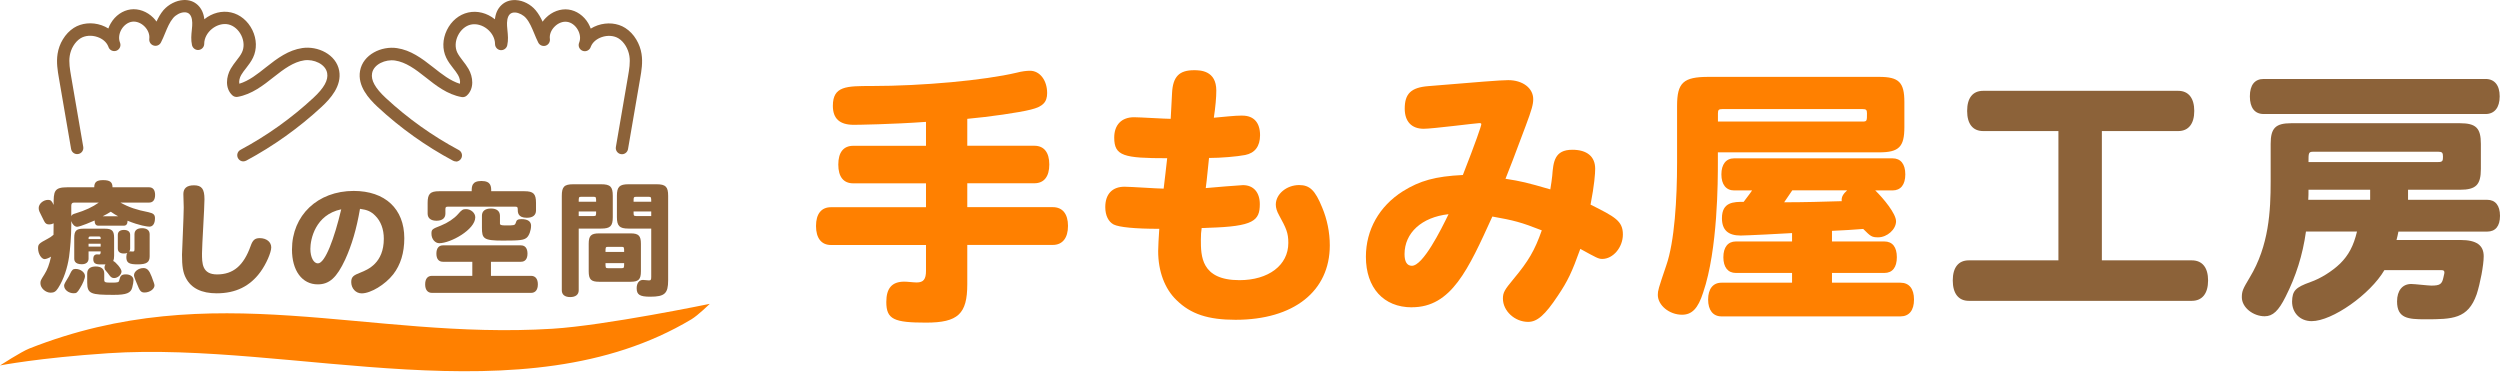
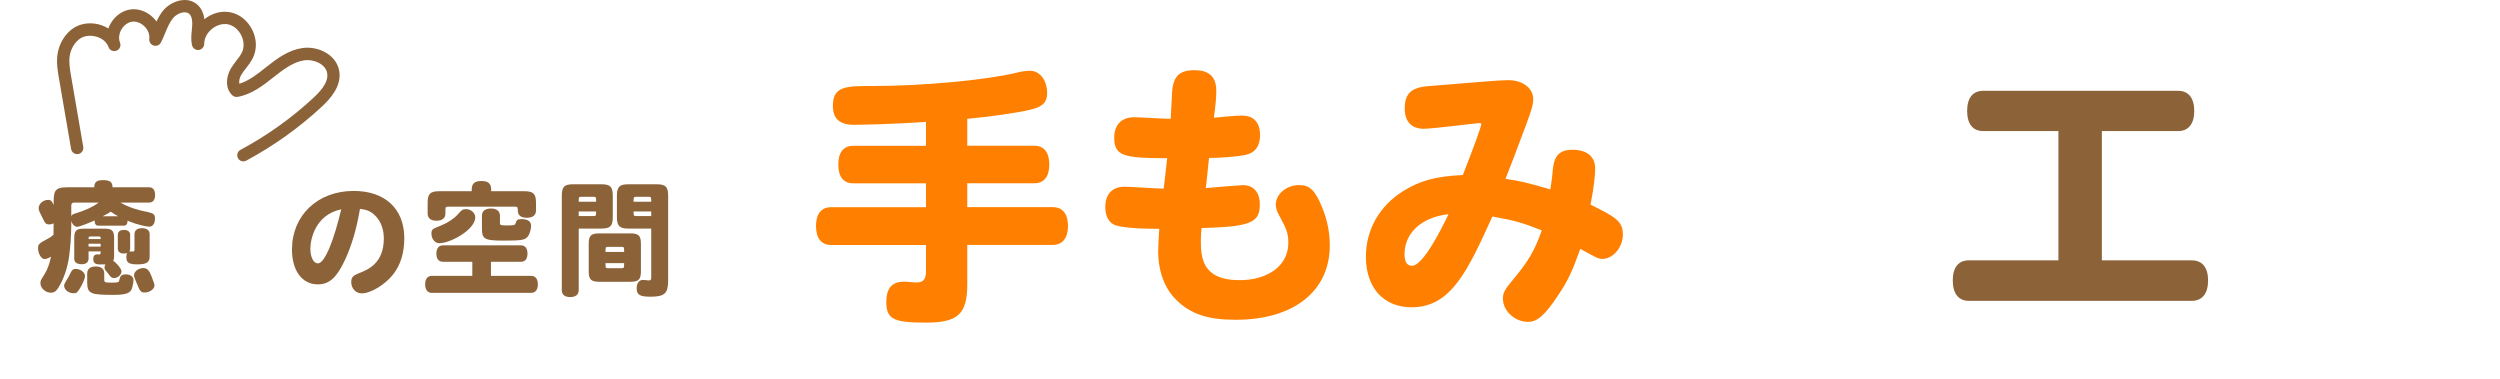
<svg xmlns="http://www.w3.org/2000/svg" width="264" height="40" viewBox="0 0 264 40" fill="none">
  <path d="M97.791 12.869C94.18 13.129 90.505 13.181 90.159 13.181C88.667 13.181 87.95 12.523 87.95 11.174C87.95 9.082 89.384 9.082 92.049 9.082C97.413 9.082 103.95 8.483 107.365 7.674C107.912 7.531 108.395 7.472 108.773 7.472C109.802 7.472 110.578 8.476 110.578 9.825C110.578 10.77 110.148 11.259 108.857 11.572C107.652 11.885 104.413 12.347 102.145 12.549V15.391H109.229C110.259 15.391 110.806 16.108 110.806 17.372C110.806 18.637 110.259 19.353 109.229 19.353H102.145V21.875H111.177C112.207 21.875 112.781 22.592 112.781 23.857C112.781 25.121 112.207 25.864 111.177 25.864H102.145V30.022C102.145 33.15 101.167 34.069 97.785 34.069C94.402 34.069 93.594 33.724 93.594 31.892C93.594 30.433 94.194 29.742 95.49 29.742C95.836 29.742 96.468 29.827 96.807 29.827C97.524 29.827 97.785 29.481 97.785 28.595V25.871H87.748C86.744 25.871 86.171 25.154 86.171 23.863C86.171 22.573 86.744 21.882 87.748 21.882H97.785V19.36H90.101C89.071 19.36 88.524 18.669 88.524 17.379C88.524 16.088 89.071 15.397 90.101 15.397H97.785V12.875L97.791 12.869Z" fill="#FF8000" />
  <path d="M131.198 12.21C132.404 12.21 133.062 12.953 133.062 14.276C133.062 15.45 132.515 16.166 131.485 16.369C130.625 16.538 128.878 16.681 127.673 16.681C127.555 17.685 127.471 18.806 127.327 19.862C127.959 19.803 130.97 19.549 131.257 19.549C132.378 19.549 133.036 20.324 133.036 21.556C133.036 23.303 132.378 23.909 127.673 24.052C127.216 24.078 127.073 24.078 126.897 24.078C126.838 24.45 126.812 24.795 126.812 25.31C126.812 27.005 126.812 29.585 130.886 29.585C133.955 29.585 136.047 28.008 136.047 25.655C136.047 24.567 135.819 24.104 135.07 22.729C134.842 22.325 134.724 21.954 134.724 21.608C134.724 20.487 135.871 19.542 137.188 19.542C138.309 19.542 138.882 20.09 139.625 21.921C140.14 23.153 140.427 24.528 140.427 25.91C140.427 30.759 136.614 33.77 130.475 33.77C127.581 33.77 125.743 33.17 124.251 31.703C122.987 30.498 122.302 28.634 122.302 26.516C122.302 25.968 122.361 25.141 122.42 24.163C119.839 24.163 118.177 23.994 117.603 23.707C117.056 23.42 116.717 22.762 116.717 21.869C116.717 20.494 117.46 19.718 118.75 19.718C119.383 19.718 122.276 19.92 122.882 19.92C123 18.832 123.143 17.828 123.254 16.707C118.666 16.707 117.662 16.479 117.662 14.531C117.662 13.181 118.438 12.38 119.754 12.38C120.354 12.38 123.052 12.549 123.625 12.549C123.684 11.715 123.71 10.744 123.769 9.825C123.853 8.105 124.512 7.414 126.089 7.414C126.747 7.414 128.442 7.44 128.442 9.564C128.442 10.281 128.357 11.259 128.181 12.432C129.211 12.347 130.332 12.204 131.192 12.204L131.198 12.21Z" fill="#FF8000" />
  <path d="M149.088 32.453C146.103 32.453 144.239 30.387 144.239 27.115C144.239 24.274 145.647 21.778 148.137 20.201C149.942 19.08 151.552 18.623 154.478 18.48C155.827 15.039 156.427 13.286 156.427 13.116C156.427 12.999 156.309 12.999 156.225 12.999C155.938 12.999 151.265 13.599 150.346 13.599C149.056 13.599 148.339 12.823 148.339 11.474C148.339 9.897 148.997 9.239 150.835 9.095C156.023 8.665 158.434 8.463 159.268 8.463C160.787 8.463 161.908 9.297 161.908 10.47C161.908 11.018 161.764 11.559 161.106 13.312C159.757 16.896 159.529 17.529 158.981 18.878C160.643 19.138 161.249 19.282 163.713 19.999C163.83 19.34 163.856 19.021 163.915 18.565C164.032 17.105 164.143 15.815 166.039 15.815C167.591 15.815 168.451 16.531 168.451 17.822C168.451 18.337 168.366 19.516 167.962 21.608C170.543 22.899 171.377 23.329 171.377 24.763C171.377 26.112 170.347 27.343 169.2 27.343C168.796 27.343 168.601 27.226 166.88 26.281C165.994 28.745 165.564 29.664 164.501 31.241C163.152 33.274 162.325 33.991 161.373 33.991C159.965 33.991 158.708 32.844 158.708 31.528C158.708 30.895 158.877 30.609 159.829 29.462C161.406 27.572 162.064 26.451 162.813 24.326C160.637 23.466 159.829 23.264 157.593 22.866C155.038 28.484 153.259 32.447 149.101 32.447L149.088 32.453ZM148.319 26.835C148.319 27.637 148.58 28.067 149.095 28.067C150.268 28.067 152.164 24.28 152.966 22.619C150.124 22.931 148.319 24.6 148.319 26.835Z" fill="#FF8000" />
-   <path d="M181.407 16.082V17.17C181.407 19.008 181.407 26.346 179.856 30.882C179.309 32.603 178.65 33.235 177.621 33.235C176.272 33.235 175.066 32.231 175.066 31.143C175.066 30.687 175.125 30.485 175.952 28.047C176.839 25.525 177.099 20.989 177.099 17.151V11.187C177.099 8.724 177.757 8.118 180.423 8.118H198.437C200.529 8.118 201.102 8.691 201.102 10.783V13.423C201.102 15.515 200.529 16.088 198.437 16.088H181.401L181.407 16.082ZM198.013 20.096C198.899 20.957 200.222 22.56 200.222 23.368C200.222 24.228 199.277 25.062 198.332 25.062C197.642 25.062 197.531 24.945 196.755 24.176C195.81 24.261 194.631 24.32 193.457 24.378V25.499H198.991C199.851 25.499 200.307 26.099 200.307 27.161C200.307 28.223 199.851 28.823 198.991 28.823H193.457V29.853H200.685C201.604 29.853 202.119 30.485 202.119 31.632C202.119 32.779 201.604 33.411 200.685 33.411H181.785C180.899 33.411 180.377 32.753 180.377 31.632C180.377 30.511 180.892 29.853 181.785 29.853H189.241V28.823H183.304C182.469 28.823 181.987 28.223 181.987 27.161C181.987 26.099 182.476 25.499 183.304 25.499H189.241V24.613C188.407 24.671 184.366 24.873 183.819 24.873C182.469 24.873 181.837 24.274 181.837 23.036C181.837 21.315 183.102 21.315 184.131 21.315C184.418 20.911 184.679 20.624 185.018 20.109H183.128C182.267 20.109 181.779 19.477 181.779 18.415C181.779 17.353 182.267 16.72 183.128 16.72H199.851C200.711 16.72 201.2 17.32 201.2 18.415C201.2 19.51 200.711 20.109 199.851 20.109H198.013V20.096ZM181.407 12.836H196.697C197.153 12.836 197.153 12.751 197.153 11.976C197.153 11.604 197.068 11.52 196.697 11.52H181.87C181.498 11.52 181.414 11.604 181.414 11.976V12.836H181.407ZM189.267 20.096C188.98 20.526 188.719 20.898 188.407 21.361C190.473 21.361 192.623 21.302 194.487 21.243C194.429 20.787 194.657 20.468 195.061 20.096H189.267Z" fill="#FF8000" />
  <path d="M221.957 13.84V27.493H231.453C232.574 27.493 233.174 28.269 233.174 29.618C233.174 30.967 232.574 31.769 231.453 31.769H207.906C206.818 31.769 206.212 30.993 206.212 29.618C206.212 28.243 206.811 27.493 207.906 27.493H217.369V13.84H209.425C208.336 13.84 207.73 13.097 207.73 11.715C207.73 10.334 208.33 9.591 209.425 9.591H230.019C231.108 9.591 231.714 10.366 231.714 11.715C231.714 13.064 231.114 13.84 230.019 13.84H221.957Z" fill="#8C6239" />
-   <path d="M254.276 21.1H262.651C263.511 21.1 264 21.7 264 22.794C264 23.889 263.511 24.456 262.651 24.456H253.273C253.214 24.717 253.155 25.088 253.071 25.343H259.842C261.504 25.343 262.279 25.89 262.279 27.063C262.279 28.008 261.908 29.931 261.536 31.078C260.618 33.685 258.982 33.717 256.114 33.717C254.309 33.717 253.129 33.633 253.129 31.827C253.129 30.68 253.703 29.989 254.622 29.989C254.967 29.989 256.427 30.159 256.746 30.159C257.633 30.159 257.867 30.016 258.011 29.357C258.128 28.901 258.128 28.81 258.128 28.784C258.128 28.582 258.043 28.523 257.756 28.523H251.793C250.301 31.078 246.286 33.913 244.109 33.913C242.904 33.913 242.043 33.053 242.043 31.847C242.07 30.7 242.389 30.354 243.992 29.781C245.054 29.41 246.26 28.66 247.12 27.832C248.007 26.946 248.528 25.994 248.9 24.45H243.51C243.164 26.946 242.447 29.181 241.359 31.332C240.616 32.825 240.01 33.398 239.15 33.398C237.944 33.398 236.738 32.479 236.738 31.391C236.738 30.732 236.856 30.504 237.573 29.299C239.606 25.942 239.782 22.273 239.782 19.145V15.189C239.782 13.527 240.297 13.012 241.959 13.012H259.77C261.465 13.012 261.98 13.527 261.98 15.189V17.828C261.98 19.523 261.465 20.038 259.77 20.038H254.289V21.1H254.276ZM262.475 8.339C263.42 8.339 263.967 8.997 263.967 10.177C263.967 11.357 263.42 12.041 262.475 12.041H239.046C238.101 12.041 237.586 11.383 237.586 10.177C237.586 8.971 238.101 8.339 239.046 8.339H262.475ZM243.777 20.038C243.777 20.468 243.777 20.696 243.751 21.1H250.288V20.038H243.777ZM244.292 16.023C243.777 16.023 243.777 16.14 243.777 17.111H257.489C257.945 17.111 257.978 16.968 257.978 16.538C257.978 16.134 257.893 16.023 257.489 16.023H244.298H244.292Z" fill="#8C6239" />
-   <path d="M48.143 17.046C48.038 17.046 47.934 17.02 47.837 16.968C44.949 15.424 42.271 13.514 39.872 11.285C38.941 10.418 37.735 9.082 38.022 7.479C38.334 5.745 40.296 4.839 41.919 5.081C43.366 5.296 44.519 6.136 45.764 7.121C46.644 7.818 47.556 8.541 48.566 8.848C48.625 8.574 48.534 8.202 48.364 7.916C48.227 7.674 48.045 7.446 47.856 7.205C47.595 6.866 47.322 6.521 47.12 6.091C46.696 5.204 46.722 4.142 47.191 3.178C47.66 2.213 48.482 1.535 49.44 1.32C50.398 1.105 51.428 1.366 52.262 2.037C52.333 1.405 52.562 0.91 52.946 0.545C53.35 0.16 53.871 -0.022 54.477 0.01C55.24 0.049 56.042 0.46 56.556 1.073C56.876 1.451 57.104 1.868 57.3 2.291C57.397 2.148 57.515 2.011 57.638 1.887C58.29 1.229 59.19 0.897 60.03 1.007C60.871 1.118 61.653 1.659 62.122 2.461C62.227 2.643 62.311 2.832 62.383 3.021C62.605 2.884 62.846 2.767 63.106 2.676C64.117 2.33 65.211 2.428 66.033 2.956C66.489 3.249 66.893 3.666 67.193 4.175C67.473 4.644 67.662 5.152 67.747 5.693C67.89 6.593 67.74 7.485 67.603 8.274L66.319 15.743C66.261 16.095 65.922 16.342 65.57 16.277C65.218 16.219 64.977 15.88 65.035 15.528L66.319 8.059C66.443 7.336 66.573 6.593 66.463 5.908C66.404 5.537 66.267 5.172 66.078 4.853C65.876 4.52 65.622 4.246 65.335 4.064C64.853 3.758 64.169 3.699 63.536 3.921C62.996 4.11 62.585 4.461 62.403 4.898C62.389 4.931 62.376 4.97 62.363 5.002C62.227 5.328 61.855 5.491 61.529 5.367C61.197 5.244 61.027 4.879 61.145 4.54C61.158 4.507 61.171 4.468 61.184 4.435C61.321 4.038 61.255 3.549 61.001 3.119C60.734 2.663 60.31 2.356 59.867 2.304C59.424 2.246 58.935 2.435 58.564 2.813C58.192 3.184 58.003 3.673 58.069 4.116C58.108 4.429 57.919 4.729 57.619 4.826C57.312 4.918 56.987 4.781 56.843 4.501C56.68 4.181 56.544 3.849 56.407 3.516C56.159 2.923 55.931 2.363 55.559 1.926C55.273 1.587 54.81 1.346 54.406 1.32C54.178 1.307 53.982 1.366 53.845 1.496C53.552 1.776 53.52 2.33 53.546 2.741C53.552 2.891 53.572 3.047 53.585 3.197C53.637 3.705 53.689 4.227 53.565 4.787C53.493 5.113 53.181 5.328 52.855 5.296C52.522 5.257 52.275 4.976 52.275 4.644C52.275 4.07 51.968 3.477 51.447 3.06C50.926 2.643 50.28 2.474 49.72 2.598C49.16 2.721 48.651 3.158 48.358 3.758C48.065 4.357 48.038 5.022 48.286 5.543C48.43 5.837 48.645 6.117 48.873 6.417C49.081 6.684 49.296 6.964 49.479 7.283C49.955 8.111 50.105 9.343 49.303 10.086C49.153 10.223 48.944 10.288 48.749 10.249C47.237 9.982 46.018 9.017 44.943 8.163C43.848 7.29 42.844 6.56 41.717 6.391C40.713 6.241 39.462 6.782 39.292 7.733C39.156 8.476 39.618 9.304 40.746 10.353C43.066 12.504 45.653 14.348 48.443 15.841C48.762 16.01 48.879 16.408 48.71 16.72C48.593 16.942 48.364 17.066 48.136 17.066L48.143 17.046Z" fill="#8C6239" />
  <path d="M25.704 17.046C25.469 17.046 25.248 16.922 25.13 16.701C24.961 16.381 25.078 15.991 25.398 15.821C28.187 14.329 30.774 12.484 33.094 10.334C34.222 9.291 34.685 8.457 34.548 7.714C34.378 6.762 33.127 6.221 32.123 6.371C30.996 6.54 29.992 7.277 28.897 8.144C27.822 8.997 26.603 9.962 25.091 10.229C24.889 10.262 24.687 10.203 24.537 10.066C23.736 9.323 23.886 8.092 24.361 7.264C24.544 6.945 24.759 6.671 24.968 6.397C25.196 6.104 25.417 5.824 25.554 5.524C25.802 5.002 25.776 4.338 25.482 3.738C25.189 3.139 24.681 2.708 24.12 2.578C23.56 2.454 22.915 2.624 22.393 3.041C21.872 3.458 21.566 4.051 21.566 4.624C21.566 4.957 21.318 5.237 20.985 5.276C20.66 5.315 20.353 5.094 20.275 4.768C20.151 4.207 20.203 3.679 20.256 3.171C20.269 3.021 20.288 2.871 20.295 2.721C20.321 2.304 20.295 1.757 19.995 1.477C19.858 1.346 19.675 1.288 19.434 1.301C19.03 1.32 18.568 1.568 18.281 1.907C17.916 2.343 17.681 2.904 17.434 3.503C17.297 3.836 17.16 4.168 16.997 4.481C16.854 4.768 16.528 4.905 16.221 4.807C15.915 4.716 15.726 4.416 15.765 4.097C15.824 3.653 15.635 3.165 15.263 2.793C14.892 2.422 14.403 2.233 13.96 2.291C13.517 2.35 13.093 2.656 12.826 3.106C12.578 3.536 12.513 4.018 12.643 4.422C12.656 4.455 12.669 4.488 12.682 4.527C12.8 4.859 12.63 5.224 12.298 5.354C11.972 5.478 11.594 5.322 11.464 4.989C11.451 4.957 11.438 4.918 11.425 4.885C11.242 4.448 10.832 4.09 10.291 3.908C9.665 3.692 8.974 3.745 8.492 4.051C8.205 4.233 7.951 4.507 7.749 4.839C7.553 5.159 7.423 5.524 7.364 5.895C7.254 6.58 7.384 7.329 7.508 8.046L8.792 15.515C8.85 15.867 8.616 16.206 8.257 16.264C7.905 16.329 7.566 16.088 7.508 15.73L6.224 8.261C6.087 7.472 5.937 6.58 6.081 5.68C6.165 5.146 6.354 4.624 6.635 4.162C6.941 3.653 7.338 3.236 7.795 2.943C8.616 2.422 9.711 2.317 10.721 2.663C10.982 2.754 11.223 2.871 11.444 3.008C11.509 2.813 11.594 2.624 11.705 2.448C12.174 1.646 12.956 1.105 13.797 0.994C14.638 0.884 15.531 1.216 16.189 1.874C16.313 2.005 16.43 2.135 16.528 2.278C16.723 1.855 16.951 1.438 17.271 1.06C17.805 0.46 18.6 0.049 19.363 0.004C19.969 -0.029 20.49 0.154 20.894 0.538C21.272 0.903 21.507 1.398 21.578 2.031C22.419 1.359 23.442 1.099 24.401 1.314C25.358 1.529 26.173 2.207 26.649 3.171C27.118 4.136 27.144 5.198 26.721 6.084C26.519 6.508 26.245 6.86 25.984 7.199C25.795 7.44 25.613 7.668 25.476 7.909C25.306 8.196 25.215 8.567 25.274 8.841C26.291 8.535 27.196 7.818 28.076 7.114C29.321 6.123 30.475 5.289 31.921 5.074C33.551 4.833 35.506 5.739 35.819 7.472C36.105 9.076 34.9 10.412 33.968 11.278C31.57 13.501 28.884 15.417 26.004 16.962C25.906 17.014 25.802 17.04 25.697 17.04L25.704 17.046Z" fill="#8C6239" />
  <path d="M12.715 21.393C13.641 21.902 14.423 22.162 15.687 22.41C16.208 22.527 16.365 22.671 16.365 23.049C16.365 23.609 16.143 23.935 15.765 23.935C15.57 23.935 14.709 23.818 13.471 23.309C13.471 23.648 13.341 23.831 13.08 23.831H10.382C10.121 23.831 9.991 23.648 9.991 23.283C9.821 23.361 8.466 23.948 8.14 23.948C7.892 23.948 7.632 23.687 7.527 23.348V23.792C7.527 24.913 7.41 26.281 7.293 27.128C7.123 28.276 6.732 29.501 6.133 30.426C5.898 30.791 5.703 30.908 5.351 30.908C4.803 30.908 4.269 30.413 4.269 29.918C4.269 29.657 4.282 29.618 4.686 28.979C4.999 28.484 5.207 27.937 5.39 27.102C5.207 27.22 4.881 27.363 4.712 27.363C4.399 27.363 4.021 26.842 4.021 26.216C4.021 25.799 4.099 25.708 5.038 25.212C5.246 25.108 5.442 24.978 5.65 24.795C5.65 24.417 5.65 24.026 5.663 23.583C5.468 23.674 5.364 23.7 5.194 23.7C4.934 23.7 4.79 23.609 4.66 23.348C4.503 23.009 4.269 22.592 4.165 22.345C4.112 22.227 4.086 22.097 4.086 21.967C4.086 21.524 4.569 21.107 5.077 21.107C5.364 21.107 5.468 21.211 5.663 21.641C5.663 20.22 5.69 19.777 7.11 19.777H9.952C9.952 19.23 10.213 19.021 10.89 19.021C11.607 19.021 11.881 19.23 11.881 19.777H15.739C16.156 19.777 16.378 20.064 16.378 20.585C16.378 21.107 16.156 21.393 15.739 21.393H12.715ZM8.974 29.155C8.974 29.403 8.74 29.977 8.44 30.446C8.153 30.915 8.075 30.967 7.775 30.967C7.254 30.967 6.771 30.602 6.771 30.172C6.771 29.95 6.993 29.664 7.162 29.364C7.254 29.221 7.332 29.077 7.384 28.947C7.593 28.504 7.697 28.399 7.984 28.399C8.505 28.399 8.974 28.764 8.974 29.155ZM7.527 22.84C7.567 22.697 7.697 22.605 7.997 22.527C8.987 22.227 9.782 21.863 10.434 21.393H7.84C7.619 21.393 7.527 21.485 7.527 21.732V22.84ZM12.05 27.005C12.05 27.252 12.024 27.409 11.959 27.565C12.181 27.63 12.832 28.36 12.832 28.66C12.832 28.999 12.441 29.364 12.05 29.364C11.855 29.364 11.725 29.286 11.581 29.103C11.438 28.908 11.334 28.764 11.151 28.556C11.047 28.438 11.034 28.347 11.034 28.23C11.034 28.126 11.073 28.021 11.138 27.917C10.239 27.943 9.848 27.956 9.848 27.343C9.848 27.031 9.991 26.861 10.252 26.861C10.33 26.861 10.408 26.874 10.473 26.874C10.63 26.874 10.63 26.705 10.63 26.548H9.352V27.304C9.352 27.682 9.092 27.904 8.635 27.904C7.84 27.904 7.84 27.435 7.84 27.304V25.115C7.84 24.372 8.062 24.15 8.805 24.15H11.086C11.829 24.15 12.05 24.372 12.05 25.115V27.005ZM9.209 28.869C9.209 28.399 9.535 28.139 10.108 28.139C10.682 28.139 11.008 28.399 11.008 28.869V29.533C11.008 29.82 11.086 29.846 11.816 29.846C12.441 29.846 12.546 29.807 12.585 29.625C12.702 29.181 12.754 28.973 13.289 28.973C13.771 28.973 14.097 29.221 14.097 29.585C14.097 29.729 14.045 30.081 13.966 30.355C13.823 30.941 13.354 31.137 12.024 31.137C9.6 31.137 9.209 31.045 9.209 29.82V28.869ZM10.63 25.245C10.63 25.141 10.63 25.076 10.604 25.023C10.578 24.984 10.525 24.971 10.421 24.971H9.561C9.352 24.971 9.352 25.036 9.352 25.245H10.63ZM10.63 26.04V25.74H9.352V26.04H10.63ZM12.48 22.84C12.233 22.71 11.998 22.566 11.698 22.358C11.464 22.501 11.151 22.697 10.838 22.84H12.48ZM13.745 26.249C13.745 26.366 13.719 26.457 13.654 26.561C13.68 26.548 13.719 26.548 13.758 26.548C13.836 26.548 13.914 26.561 14.032 26.561C14.175 26.561 14.201 26.509 14.201 26.288V24.737C14.201 24.32 14.488 24.098 14.996 24.098C15.505 24.098 15.804 24.32 15.804 24.737V27.07C15.804 27.695 15.478 27.917 14.54 27.917C13.601 27.917 13.341 27.748 13.341 27.135C13.341 26.939 13.38 26.796 13.445 26.718C13.315 26.757 13.197 26.77 13.067 26.77C12.676 26.77 12.441 26.587 12.441 26.249V24.802C12.441 24.463 12.676 24.28 13.093 24.28C13.51 24.28 13.745 24.476 13.745 24.802V26.249ZM16.013 29.207C16.273 29.885 16.313 30.042 16.313 30.146C16.313 30.524 15.804 30.889 15.27 30.889C14.892 30.889 14.761 30.745 14.462 29.963C14.462 29.95 14.149 29.273 14.149 29.064C14.149 28.673 14.631 28.308 15.139 28.308C15.531 28.308 15.752 28.53 16.013 29.207Z" fill="#8C6239" />
-   <path d="M21.592 21.041C21.592 21.954 21.331 25.942 21.331 26.75C21.331 27.793 21.331 28.979 22.921 28.979C24.629 28.979 25.724 28.054 26.466 25.981C26.688 25.343 26.923 25.147 27.431 25.147C28.135 25.147 28.643 25.551 28.643 26.125C28.643 26.659 28.109 27.884 27.509 28.706C26.401 30.231 24.889 30.974 22.882 30.974C21.292 30.974 20.197 30.439 19.636 29.37C19.324 28.784 19.219 28.132 19.219 26.894C19.219 26.737 19.402 22.71 19.402 21.915C19.402 21.693 19.363 20.702 19.363 20.494C19.363 19.881 19.728 19.568 20.484 19.568C21.305 19.568 21.592 19.959 21.592 21.041Z" fill="#8C6239" />
  <path d="M36.451 27.409C35.565 29.312 34.782 30.029 33.557 30.029C31.902 30.029 30.833 28.582 30.833 26.353C30.833 22.742 33.544 20.162 37.35 20.162C40.661 20.162 42.694 22.052 42.694 25.154C42.694 26.692 42.303 27.969 41.521 28.973C40.674 30.055 39.149 30.98 38.197 30.98C37.572 30.98 37.09 30.459 37.09 29.781C37.09 29.181 37.402 29.051 38.08 28.777C38.862 28.465 40.531 27.774 40.531 25.206C40.531 24.215 40.218 23.355 39.618 22.768C39.188 22.338 38.797 22.156 38.015 22.052C37.65 24.189 37.142 25.897 36.451 27.409ZM32.775 26.275C32.775 27.161 33.114 27.813 33.57 27.813C34.339 27.813 35.317 25.141 36.034 22.104C33.283 22.677 32.775 25.284 32.775 26.275Z" fill="#8C6239" />
  <path d="M51.845 27.643V29.129H56.081C56.537 29.129 56.798 29.455 56.798 30.029C56.798 30.602 56.537 30.928 56.081 30.928H45.614C45.158 30.928 44.897 30.602 44.897 30.029C44.897 29.455 45.145 29.129 45.614 29.129H49.876V27.643H46.774C46.331 27.643 46.083 27.343 46.083 26.783C46.083 26.223 46.331 25.91 46.774 25.91H55.012C55.455 25.91 55.703 26.223 55.703 26.783C55.703 27.343 55.455 27.643 55.012 27.643H51.845ZM49.811 20.194C49.811 19.699 49.811 19.112 50.841 19.112C51.871 19.112 51.871 19.712 51.871 20.194H55.39C56.328 20.194 56.602 20.468 56.602 21.419V22.227C56.602 22.697 56.289 22.997 55.638 22.997C54.673 22.997 54.673 22.423 54.673 22.084C54.673 21.875 54.621 21.823 54.386 21.823H47.322C47.087 21.823 47.035 21.875 47.035 22.097V22.553C47.035 23.009 46.735 23.309 46.096 23.309C45.458 23.309 45.158 23.009 45.158 22.553V21.419C45.158 20.468 45.432 20.194 46.37 20.194H49.811ZM50.189 22.944C50.189 24.248 47.582 25.682 46.383 25.682C45.94 25.682 45.562 25.238 45.562 24.691C45.562 24.235 45.614 24.183 46.566 23.818C47.282 23.531 47.96 23.075 48.351 22.631C48.755 22.162 48.873 22.084 49.212 22.084C49.733 22.084 50.189 22.488 50.189 22.944ZM50.893 22.775C50.893 22.293 51.232 22.019 51.845 22.019C52.457 22.019 52.783 22.293 52.796 22.775V23.622C52.796 23.753 52.94 23.805 53.383 23.805C54.282 23.805 54.373 23.805 54.465 23.531C54.543 23.218 54.686 23.14 55.077 23.14C55.729 23.14 56.081 23.387 56.081 23.831C56.081 24.326 55.872 24.887 55.625 25.095C55.312 25.356 54.934 25.408 53.109 25.408C51.05 25.408 50.893 25.199 50.893 24.039V22.775Z" fill="#8C6239" />
  <path d="M61.112 24.137V30.654C61.112 31.11 60.786 31.371 60.213 31.371C59.639 31.371 59.326 31.11 59.326 30.654V20.683C59.326 19.718 59.587 19.458 60.539 19.458H63.484C64.449 19.458 64.71 19.718 64.71 20.683V22.925C64.71 23.876 64.449 24.137 63.484 24.137H61.112ZM61.386 20.781C61.112 20.781 61.112 20.833 61.112 21.302H62.95C62.95 20.833 62.95 20.781 62.676 20.781H61.386ZM61.112 22.814H62.676C62.95 22.814 62.95 22.775 62.95 22.332H61.112V22.814ZM62.168 25.74C62.168 24.893 62.416 24.645 63.263 24.645H66.587C67.434 24.645 67.681 24.893 67.681 25.74V28.647C67.681 29.507 67.434 29.755 66.587 29.755H63.263C62.416 29.755 62.168 29.507 62.168 28.647V25.74ZM65.909 26.601C65.909 26.118 65.909 26.066 65.635 26.066H64.214C63.941 26.066 63.941 26.118 63.941 26.601H65.909ZM65.635 28.321C65.909 28.321 65.909 28.269 65.909 27.787H63.941C63.941 28.269 63.941 28.321 64.214 28.321H65.635ZM68.77 24.137H66.359C65.42 24.137 65.146 23.863 65.146 22.925V20.67C65.146 19.731 65.42 19.458 66.359 19.458H69.343C70.295 19.458 70.556 19.731 70.556 20.67V29.611C70.556 30.993 70.191 31.332 68.666 31.332C67.558 31.332 67.232 31.123 67.232 30.433C67.232 29.911 67.493 29.559 67.897 29.559C67.988 29.559 68.431 29.611 68.522 29.611C68.731 29.611 68.77 29.546 68.77 29.233V24.137ZM67.193 20.781C66.906 20.781 66.906 20.833 66.906 21.302H68.77C68.77 20.833 68.77 20.781 68.483 20.781H67.193ZM68.77 22.814V22.332H66.906C66.906 22.762 66.906 22.814 67.193 22.814H68.77Z" fill="#8C6239" />
-   <path d="M74.948 32.088C74.948 32.088 73.716 33.3 73.006 33.724C55.201 44.36 30.95 35.998 11.412 37.302C4.08 37.791 0 38.592 0 38.592C0 38.592 2.222 37.152 3.089 36.806C22.576 29.11 38.778 35.933 58.349 34.715C63.921 34.369 74.942 32.088 74.942 32.088H74.948Z" fill="#FF8000" />
</svg>